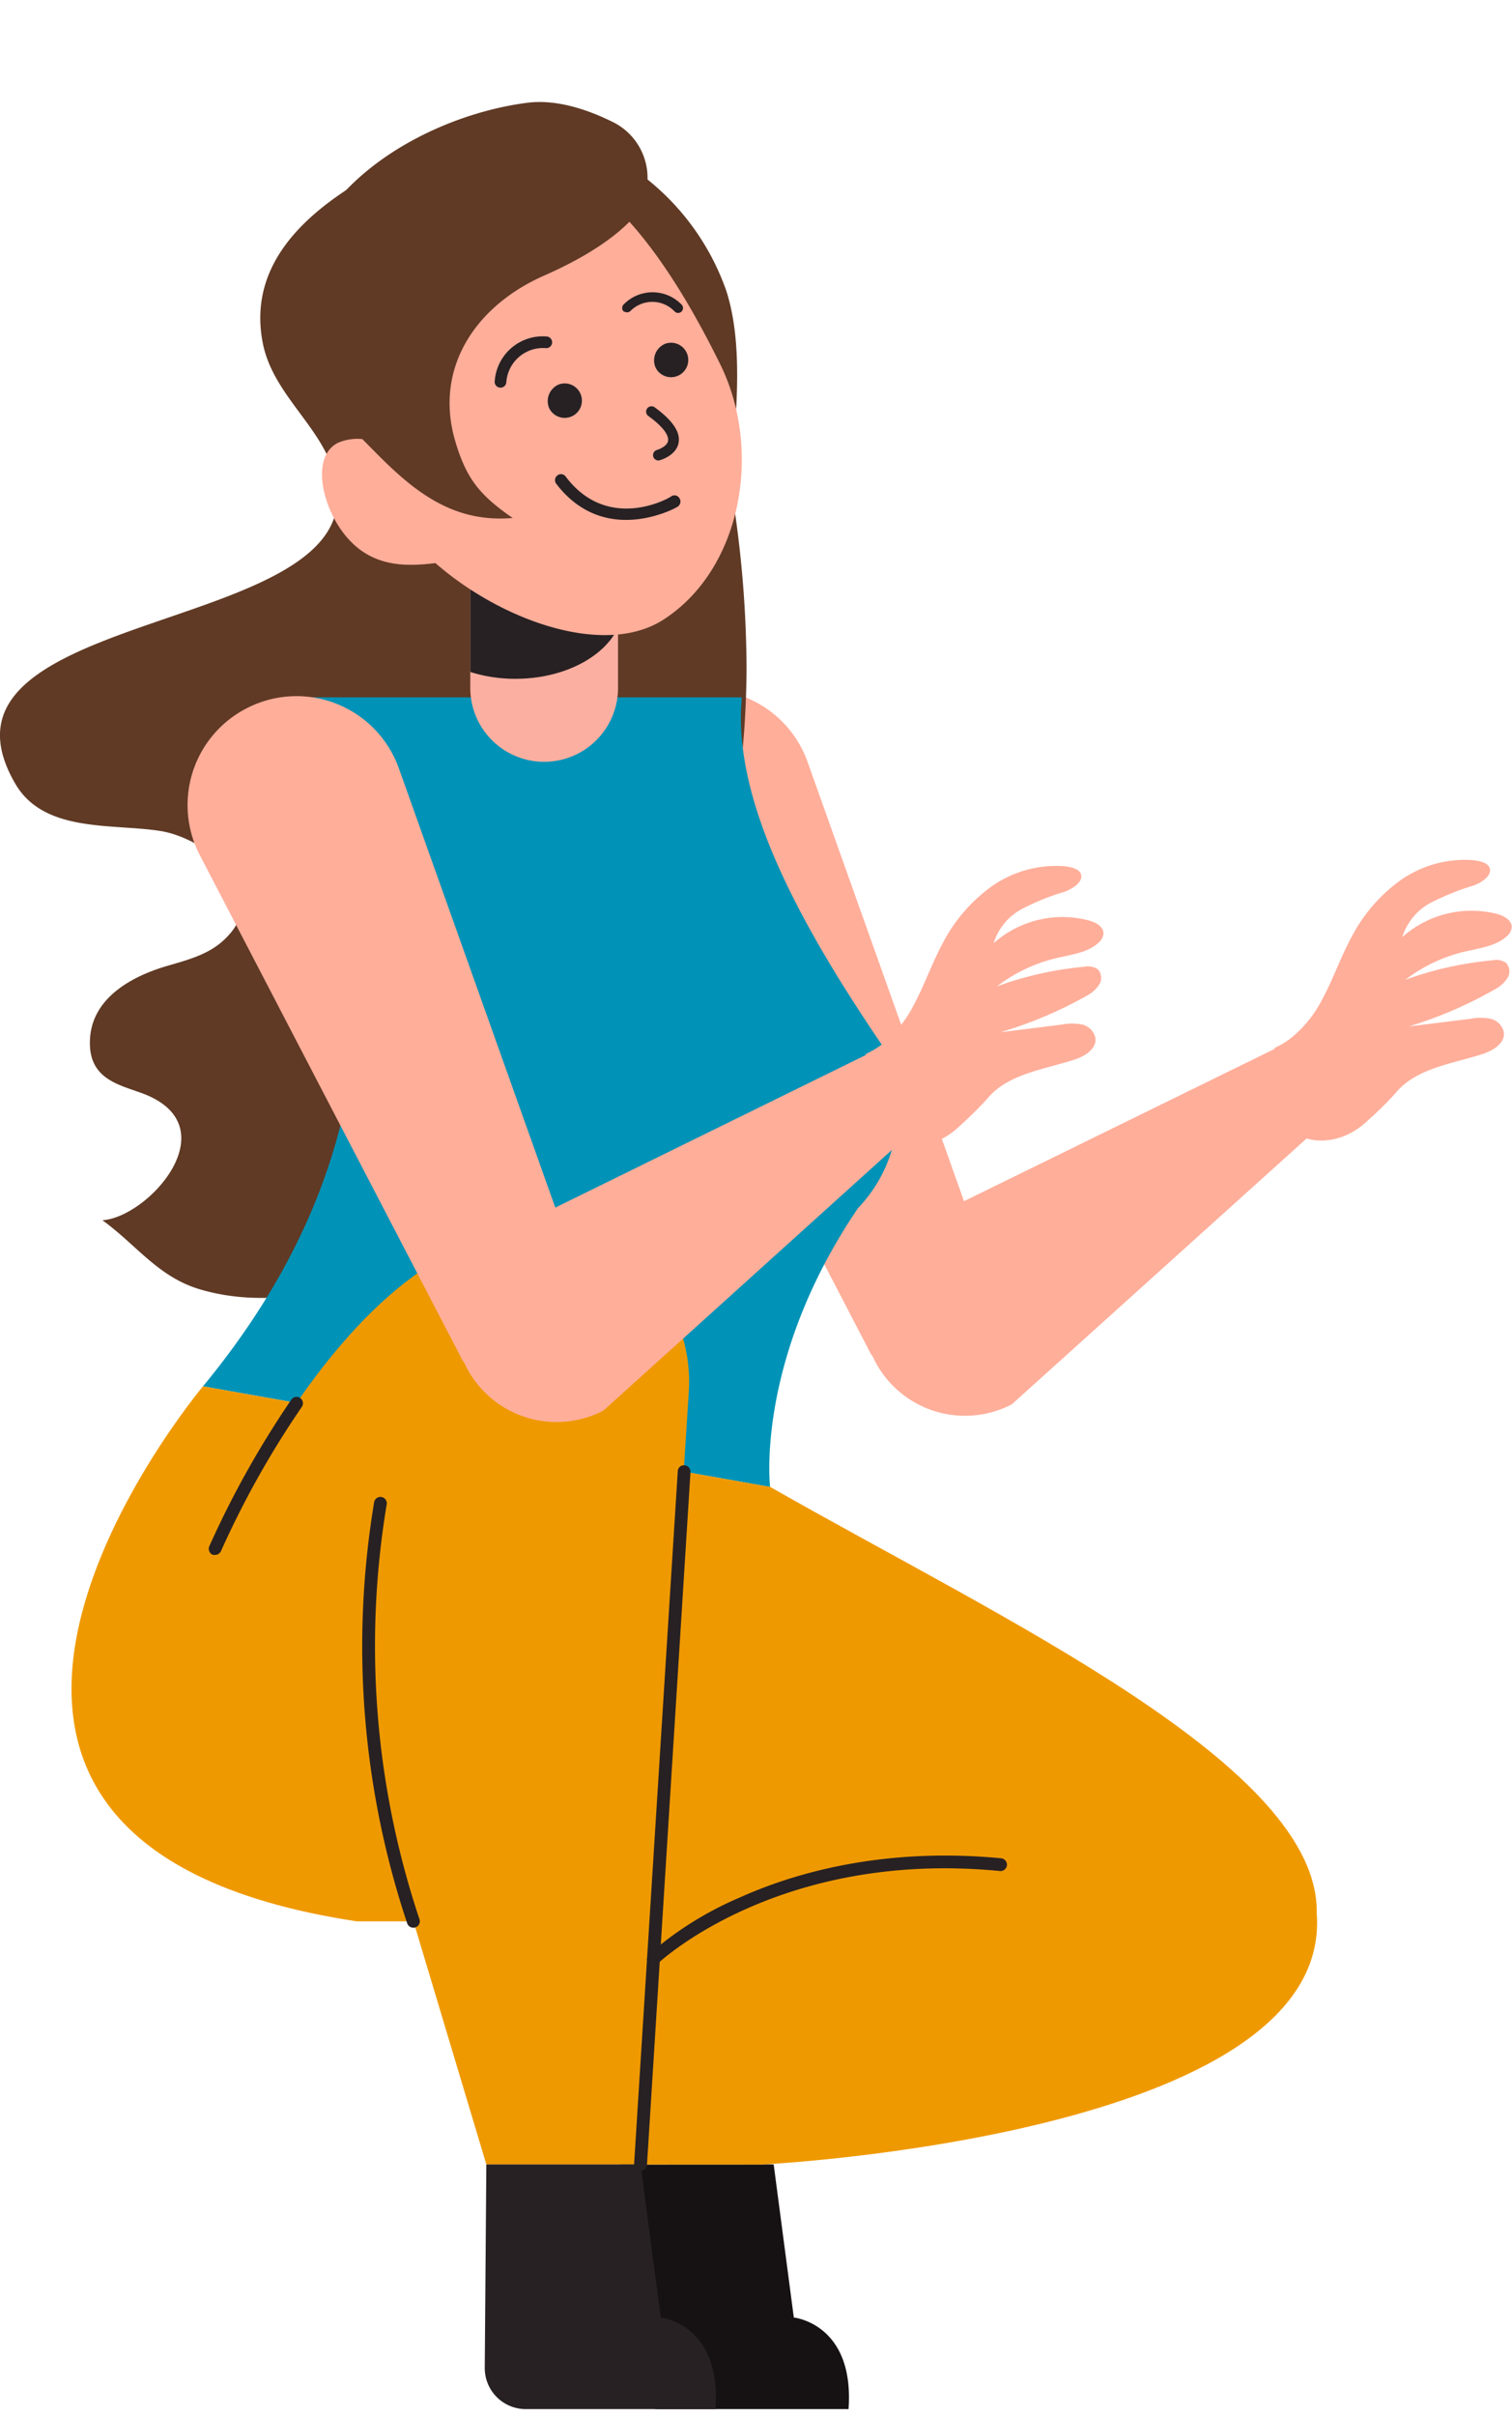
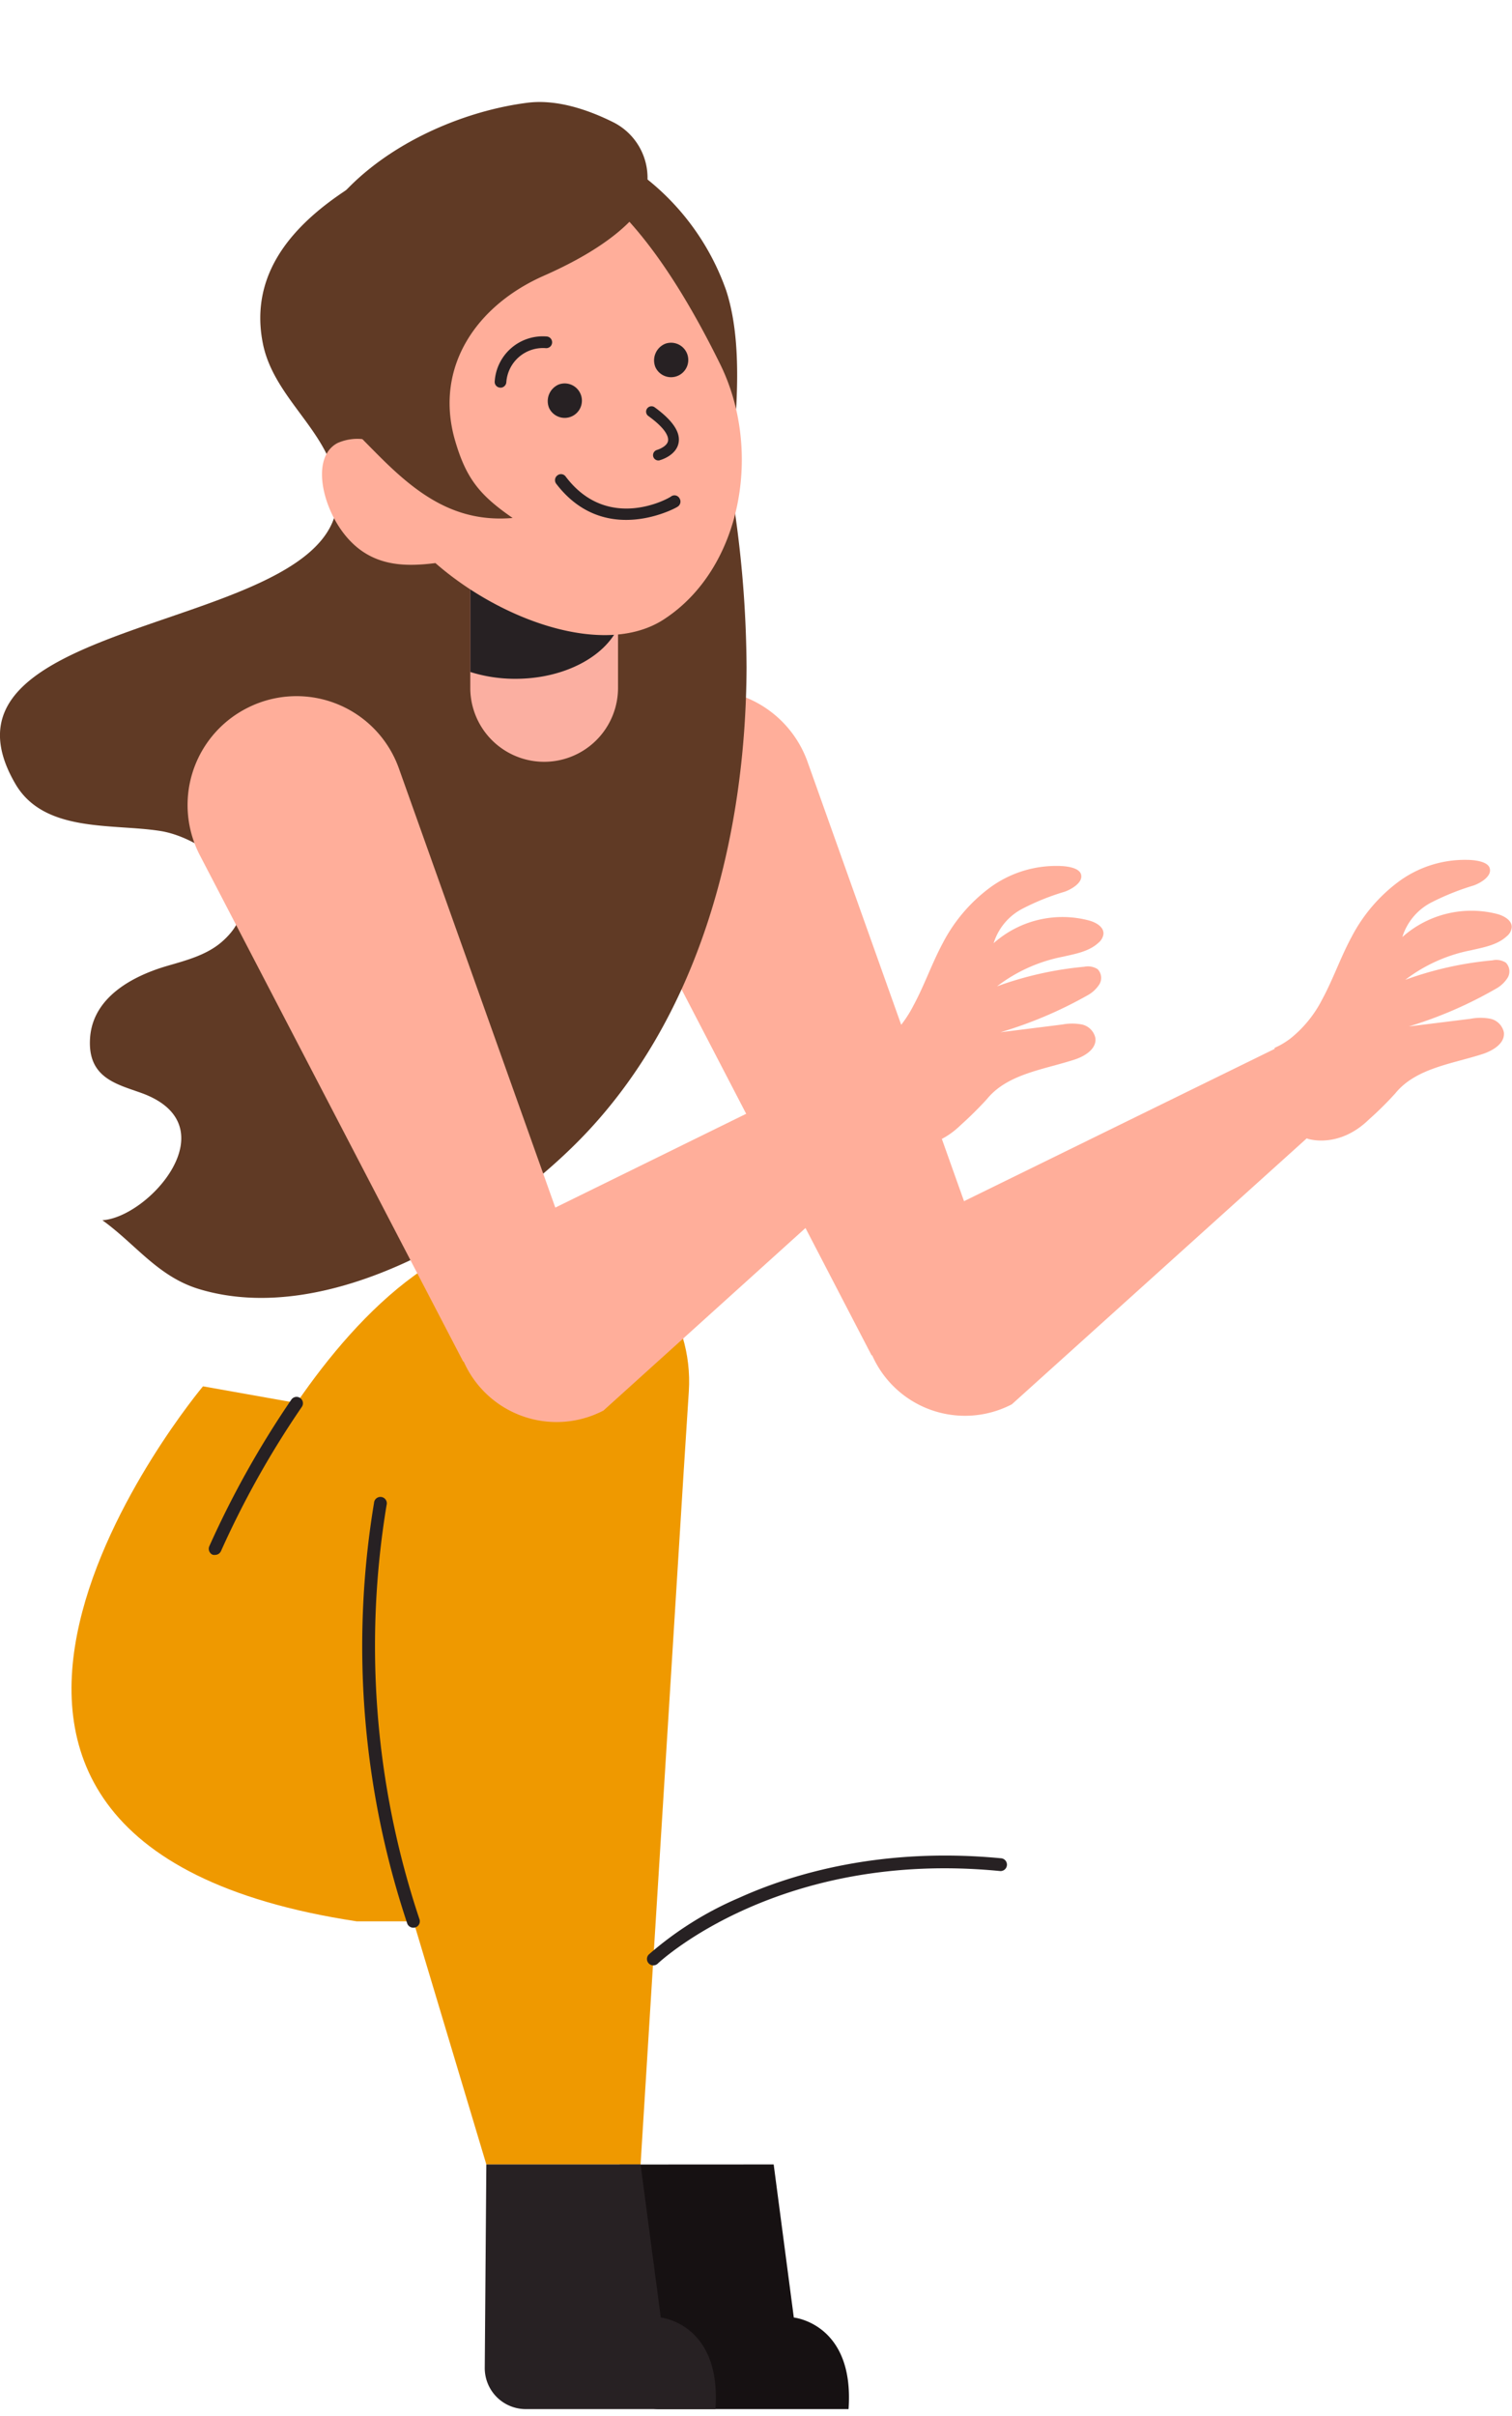
<svg xmlns="http://www.w3.org/2000/svg" id="Capa_1" data-name="Capa 1" viewBox="0 0 181.75 290.2">
  <defs>
    <style>.cls-1{fill:#ffae9a;}.cls-2{fill:#603a25;}.cls-3{fill:#161112;}.cls-4{fill:#0093b7;}.cls-5{fill:#fbafa1;}.cls-6{fill:#272123;}.cls-7{fill:#ef9900;}</style>
  </defs>
  <path class="cls-1" d="M97.07,91.51l18.81,52.78L153.21,126a.61.61,0,0,0,0-.13,8.26,8.26,0,0,0,1.64-.93l.19-.13a14.39,14.39,0,0,0,3.88-4.73c1.32-2.43,2.22-5.07,3.53-7.5a19.48,19.48,0,0,1,5.64-6.65,13.42,13.42,0,0,1,8.21-2.64c.74,0,2.52.13,2.77,1,.3,1-1.19,1.82-1.94,2.08a30.27,30.27,0,0,0-5.12,2.06,7,7,0,0,0-3.44,4.13A12.49,12.49,0,0,1,180,109.8c.83.23,1.8.79,1.71,1.64a1.54,1.54,0,0,1-.56,1c-1.15,1.08-2.8,1.36-4.33,1.71a19,19,0,0,0-7.9,3.55,41.52,41.52,0,0,1,10.48-2.34,2.12,2.12,0,0,1,1.61.28,1.49,1.49,0,0,1,.21,1.82,3.85,3.85,0,0,1-1.44,1.33,49.82,49.82,0,0,1-10.43,4.51l7.42-.92a6.25,6.25,0,0,1,2.4,0,2.12,2.12,0,0,1,1.6,1.62c.17,1.33-1.32,2.22-2.6,2.63-3.69,1.18-8,1.7-10.44,4.7a40.34,40.34,0,0,1-3.15,3.12c-3.71,3.63-7.48,2.35-7.5,2.29l-35.45,31.95a12.2,12.2,0,0,1-16.79-5.88l-.07,0-31.64-60.9A13.06,13.06,0,0,1,78.93,84.2h0A13.08,13.08,0,0,1,97.07,91.51Z" />
  <path class="cls-2" d="M66.76,15.73c.38-.56,7.9,3.57,9.22,4.46A29.73,29.73,0,0,1,87.3,34.92c1.36,4.21,1.43,9.15,1.22,13.64-.39,8.26-4.43,6-9.73,2.6-9.86-6.25-17.57-19-17.55-31.53" />
  <path class="cls-2" d="M20.55,74.08c10-3.43,19.94-6.94,20-14.21.09-7.47-7.52-11.48-8.95-18.6-2.2-11,7.69-17.4,14.62-21.17a24.1,24.1,0,0,1,24.23.46c9,5.47,11.9,15,14.46,24.56a135,135,0,0,1,4.83,35.06c-.08,20.35-5.6,42.22-20.32,57C58.92,147.72,39.53,159.51,24,154.87c-5-1.49-7.64-5.37-11.69-8.29,5.64-.38,15.33-11.37,4.76-15.26-3-1.09-6.6-1.81-6.24-6.68s5.12-7.4,9.26-8.61c2.34-.68,4.8-1.32,6.63-2.94,6.54-5.75-1.9-12.37-7.39-13.26-5.75-.93-14,.27-17.47-5.65C-4.88,82.66,7.9,78.43,20.55,74.08Z" />
  <path class="cls-3" d="M93,260l2.42,18.39s7.31.73,6.58,11H79.21a4.93,4.93,0,0,1-4.92-5l.2-24.38Z" />
-   <path class="cls-4" d="M92.57,178.62s-1.84-15.25,10.57-33.5h0a17.27,17.27,0,0,0,3.28-19C95.81,110.6,88,95.88,89.18,83.77H35.65C48.2,114.23,45,141.57,24.4,166.53Z" />
  <path class="cls-5" d="M56.53,62.46V82.63a8.88,8.88,0,0,0,17.76,0V70.33Z" />
  <path class="cls-6" d="M56.53,62.46V80.72a17.88,17.88,0,0,0,5.44.82c5.75,0,10.64-2.58,12.32-6.14V70.33Z" />
-   <path class="cls-7" d="M158.28,229.83c2,26.79-66.69,30.18-66.69,30.18H77l5.2-83.23,10.39,1.84C120.67,194.63,158.6,212.13,158.28,229.83Z" />
-   <path class="cls-7" d="M80.72,197.9l-2.19,37.43s14.46-14,41.7-11.34" />
  <path class="cls-7" d="M82.8,167.14l-.62,9.64L77,260H58.46L49.7,230.8H42.89c-64.27-9.73-18.49-64.27-18.49-64.27l11.25,2c7.62-11.1,19.19-22.93,32.8-20.39C77.3,149.76,83.38,158.11,82.8,167.14Z" />
  <path class="cls-1" d="M41.09,63.77c-2.49-3.45-3.58-8.93-.52-10.55A5.86,5.86,0,0,1,44,52.81c-2.22-11.86.71-27.37,8.36-31.42,10-5.3,21.19-4,34.16,22.26C91.69,54,89.22,68.31,79.77,74.42c-7.1,4.59-19.53.13-27.43-6.78C48.54,68.11,44.25,68.14,41.09,63.77Z" />
  <path class="cls-6" d="M79.31,55.29a.64.64,0,0,1-.79-.45.65.65,0,0,1,.45-.79s1.2-.36,1.33-1.08c.06-.34,0-1.29-2.37-3a.64.64,0,0,1-.14-.9.65.65,0,0,1,.91-.14c2.17,1.58,3.11,3,2.87,4.26-.28,1.54-2.17,2.07-2.25,2.09Z" />
  <path class="cls-6" d="M80.43,61.37c.64-.27,1-.48,1-.49a.72.72,0,0,0,.26-1,.69.69,0,0,0-1-.26C80.46,59.84,73.1,64,68,57.25a.69.69,0,0,0-1-.14.71.71,0,0,0-.14,1C71.54,64.23,77.94,62.41,80.43,61.37Z" />
  <path class="cls-6" d="M66,49a2.07,2.07,0,1,0,1.18-2.82A2.17,2.17,0,0,0,66,49Z" />
  <path class="cls-6" d="M78.78,44.1A2.07,2.07,0,1,0,80,41.28,2.16,2.16,0,0,0,78.78,44.1Z" />
  <path class="cls-6" d="M60.37,46.54a.72.72,0,0,0,.49-.58,4.42,4.42,0,0,1,4.75-4.14.7.7,0,0,0,.11-1.4,5.79,5.79,0,0,0-6.25,5.35.69.69,0,0,0,.6.79A.61.61,0,0,0,60.37,46.54Z" />
-   <path class="cls-6" d="M75.14,37.47a.59.59,0,0,0,.63-.1,3.7,3.7,0,0,1,5.28,0,.59.59,0,1,0,.84-.82,4.85,4.85,0,0,0-6.9,0,.59.59,0,0,0-.06.83A.51.51,0,0,0,75.14,37.47Z" />
  <path class="cls-1" d="M47.94,92.28l18.81,52.78,37.33-18.33s0-.09,0-.13a8.92,8.92,0,0,0,1.64-.94l.19-.12a14.39,14.39,0,0,0,3.88-4.73c1.32-2.43,2.22-5.07,3.53-7.51a19.42,19.42,0,0,1,5.63-6.64,13.43,13.43,0,0,1,8.22-2.64c.74,0,2.51.12,2.77,1,.3,1-1.19,1.82-1.94,2.09a28.84,28.84,0,0,0-5.12,2.06,7,7,0,0,0-3.44,4.13,12.46,12.46,0,0,1,11.49-2.72c.83.23,1.79.78,1.71,1.64a1.63,1.63,0,0,1-.57,1c-1.14,1.08-2.79,1.36-4.33,1.71a18.92,18.92,0,0,0-7.89,3.55,41.78,41.78,0,0,1,10.48-2.35,2.17,2.17,0,0,1,1.61.29,1.5,1.5,0,0,1,.21,1.82,3.92,3.92,0,0,1-1.44,1.33A50.13,50.13,0,0,1,120.25,124l7.43-.93a6.4,6.4,0,0,1,2.39,0,2.11,2.11,0,0,1,1.6,1.62c.17,1.33-1.31,2.22-2.59,2.62-3.7,1.19-8,1.71-10.44,4.71a44.16,44.16,0,0,1-3.15,3.12c-3.72,3.62-7.48,2.35-7.5,2.29L72.54,169.44a12.21,12.21,0,0,1-16.8-5.88l-.06,0L24,102.69A13.06,13.06,0,0,1,29.81,85h0A13.06,13.06,0,0,1,47.94,92.28Z" />
  <path class="cls-6" d="M77,260l2.43,18.39s7.3.73,6.57,11H63.19a4.93,4.93,0,0,1-4.92-5L58.46,260Z" />
  <path class="cls-6" d="M25.86,186.78a.78.78,0,0,0,.71-.47A110.63,110.63,0,0,1,36.28,169a.77.77,0,0,0-.2-1.07.76.76,0,0,0-1.06.2,113.46,113.46,0,0,0-9.87,17.63.78.78,0,0,0,.41,1A.8.8,0,0,0,25.86,186.78Z" />
  <path class="cls-6" d="M49.7,231.56a.69.69,0,0,0,.28-.05.77.77,0,0,0,.43-1,103.52,103.52,0,0,1-3.94-49.72.77.77,0,1,0-1.51-.26,105.18,105.18,0,0,0,4,50.55A.77.77,0,0,0,49.7,231.56Z" />
  <path class="cls-6" d="M78.52,236.09a.78.78,0,0,0,.54-.21c.14-.14,14.56-13.7,41.09-11.13a.77.77,0,1,0,.15-1.53c-14.24-1.36-25,1.83-31.45,4.75A40.89,40.89,0,0,0,78,234.77a.77.77,0,0,0,.53,1.32Z" />
  <path class="cls-2" d="M63.35,12.35C50.51,14,34,23.67,35.82,39c.83,6.81,4.92,10.92,9.46,15.49s9.22,8.35,16.34,7.73c-4-2.77-5.64-4.76-7-9.59C52.28,44,57.3,36.71,65.31,33.15c3-1.32,7.49-3.57,10.46-6.62a7.48,7.48,0,0,0-2-11.82C70.87,13.26,67,11.87,63.35,12.35Z" />
-   <path class="cls-6" d="M77,260.78a.77.77,0,0,0,.77-.72L83,176.83a.76.76,0,0,0-.72-.81.73.73,0,0,0-.81.71L76.22,260a.76.76,0,0,0,.72.81Z" />
</svg>